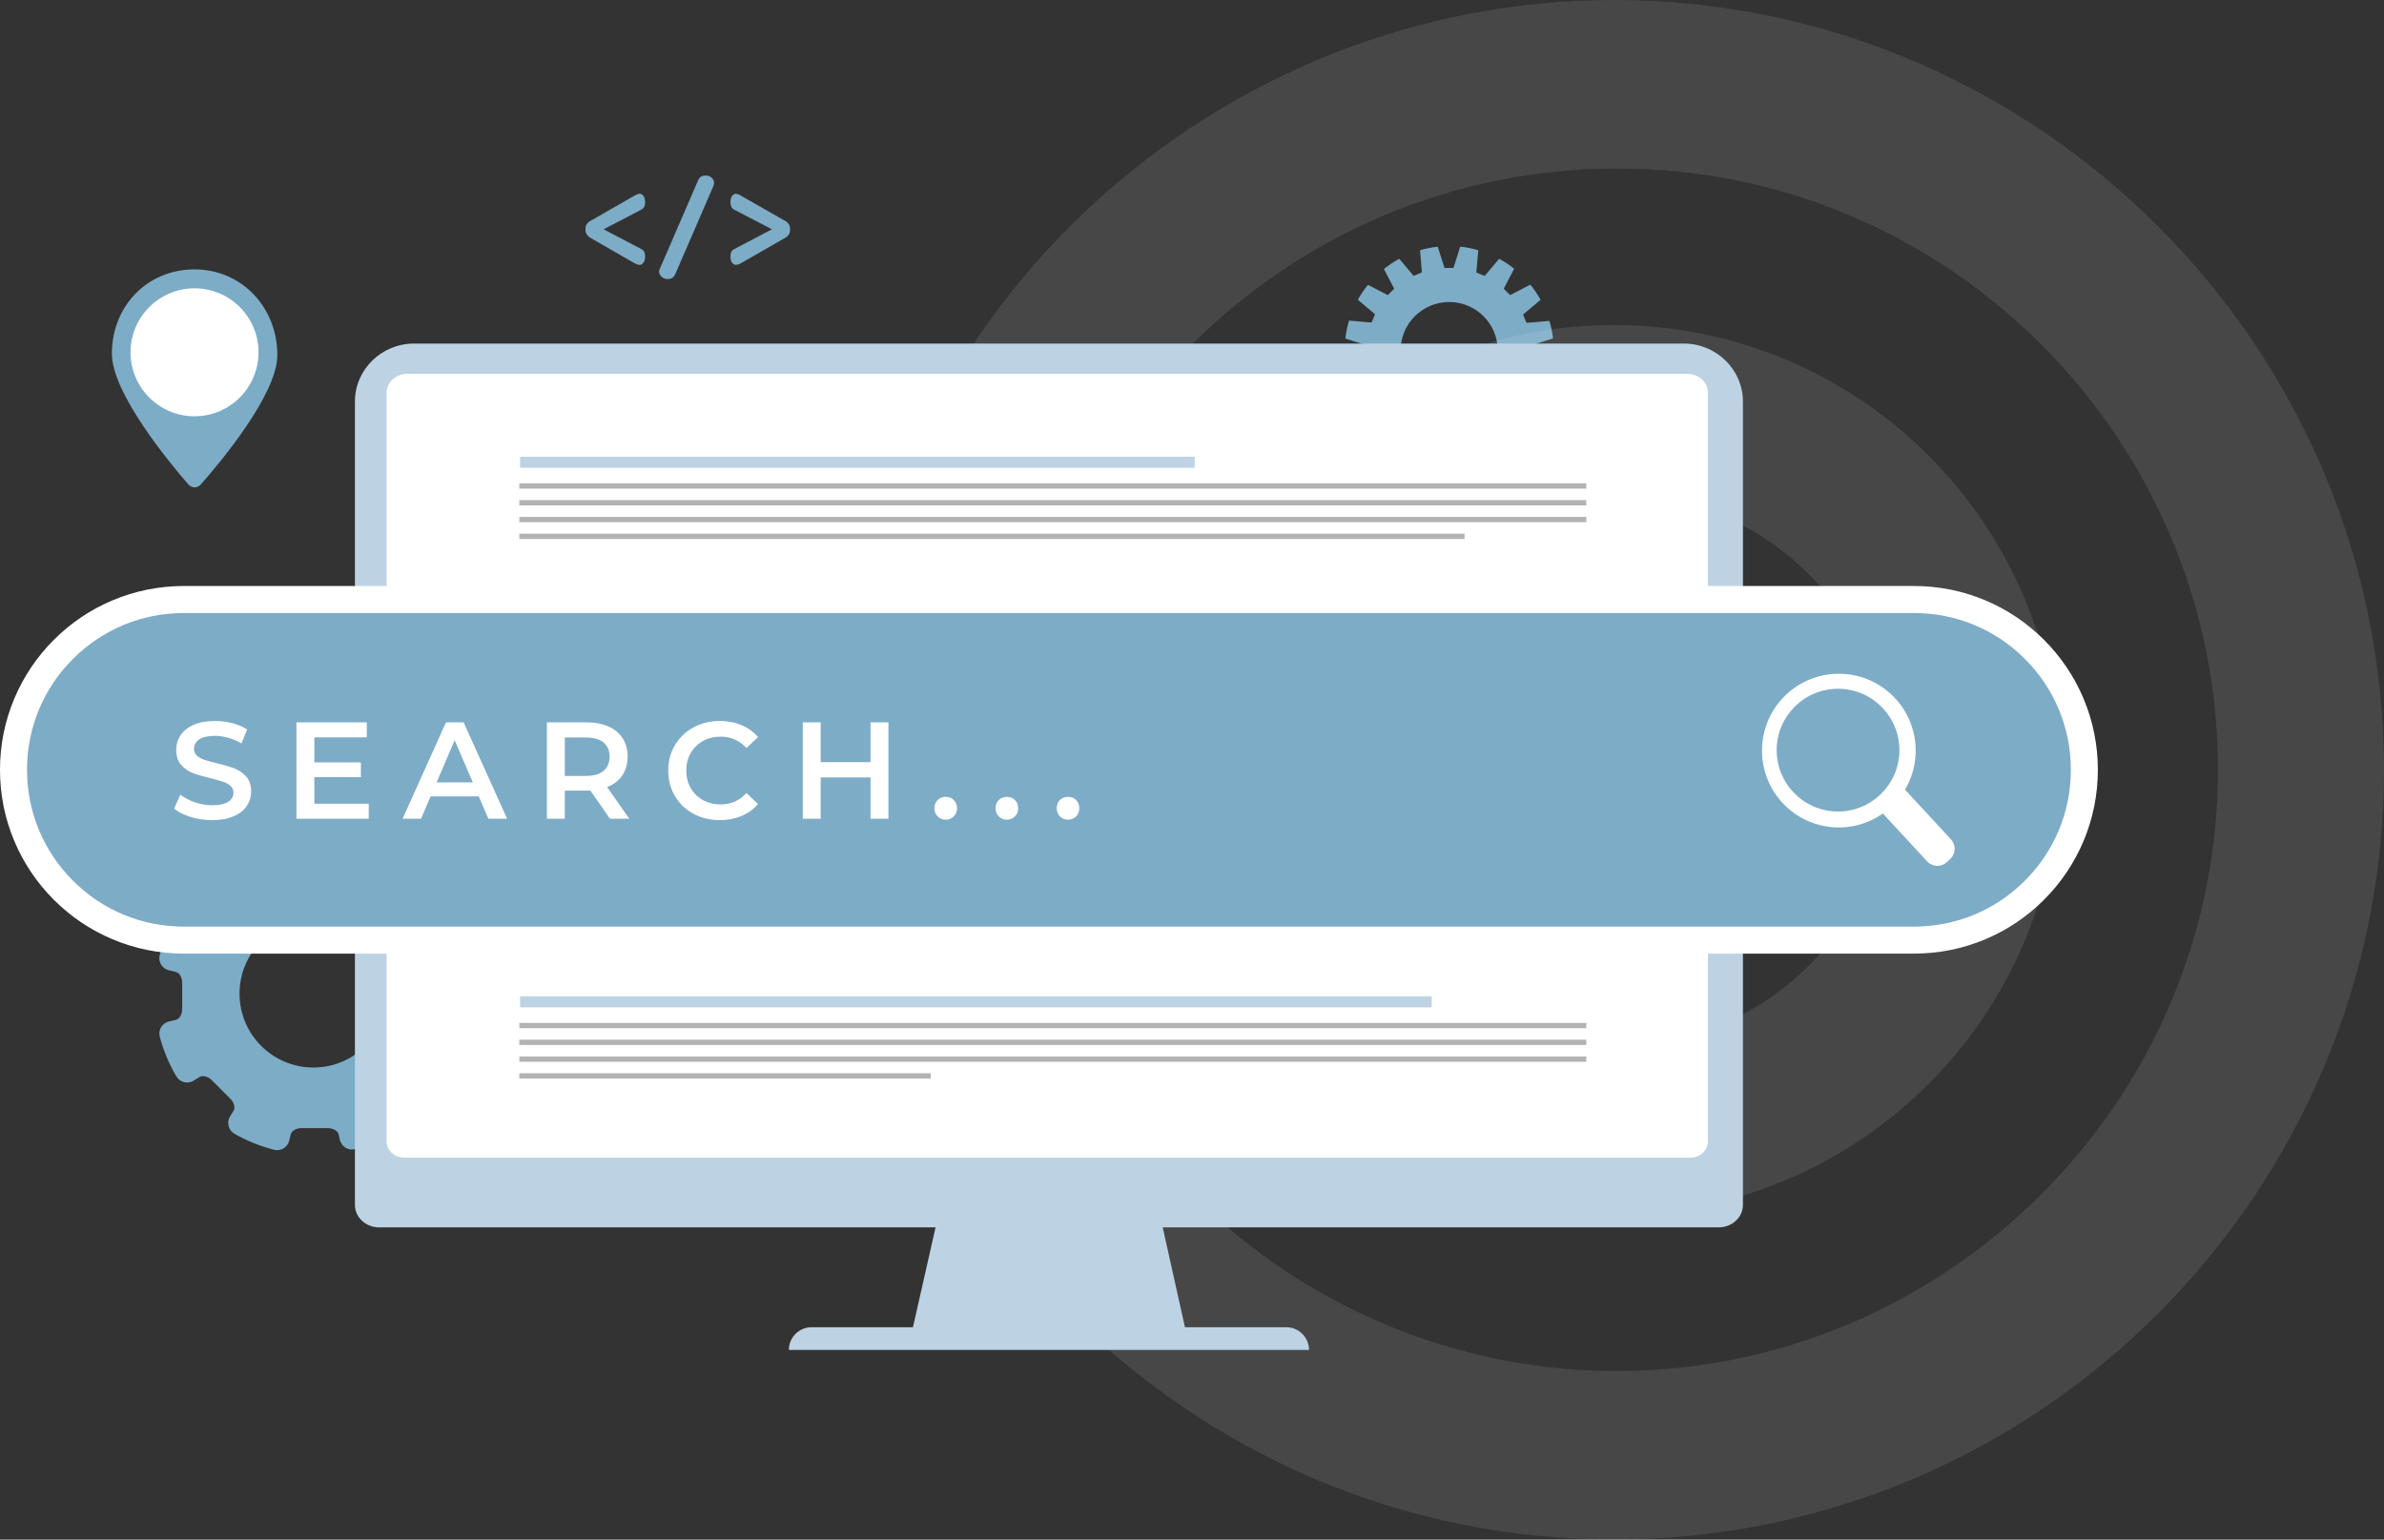
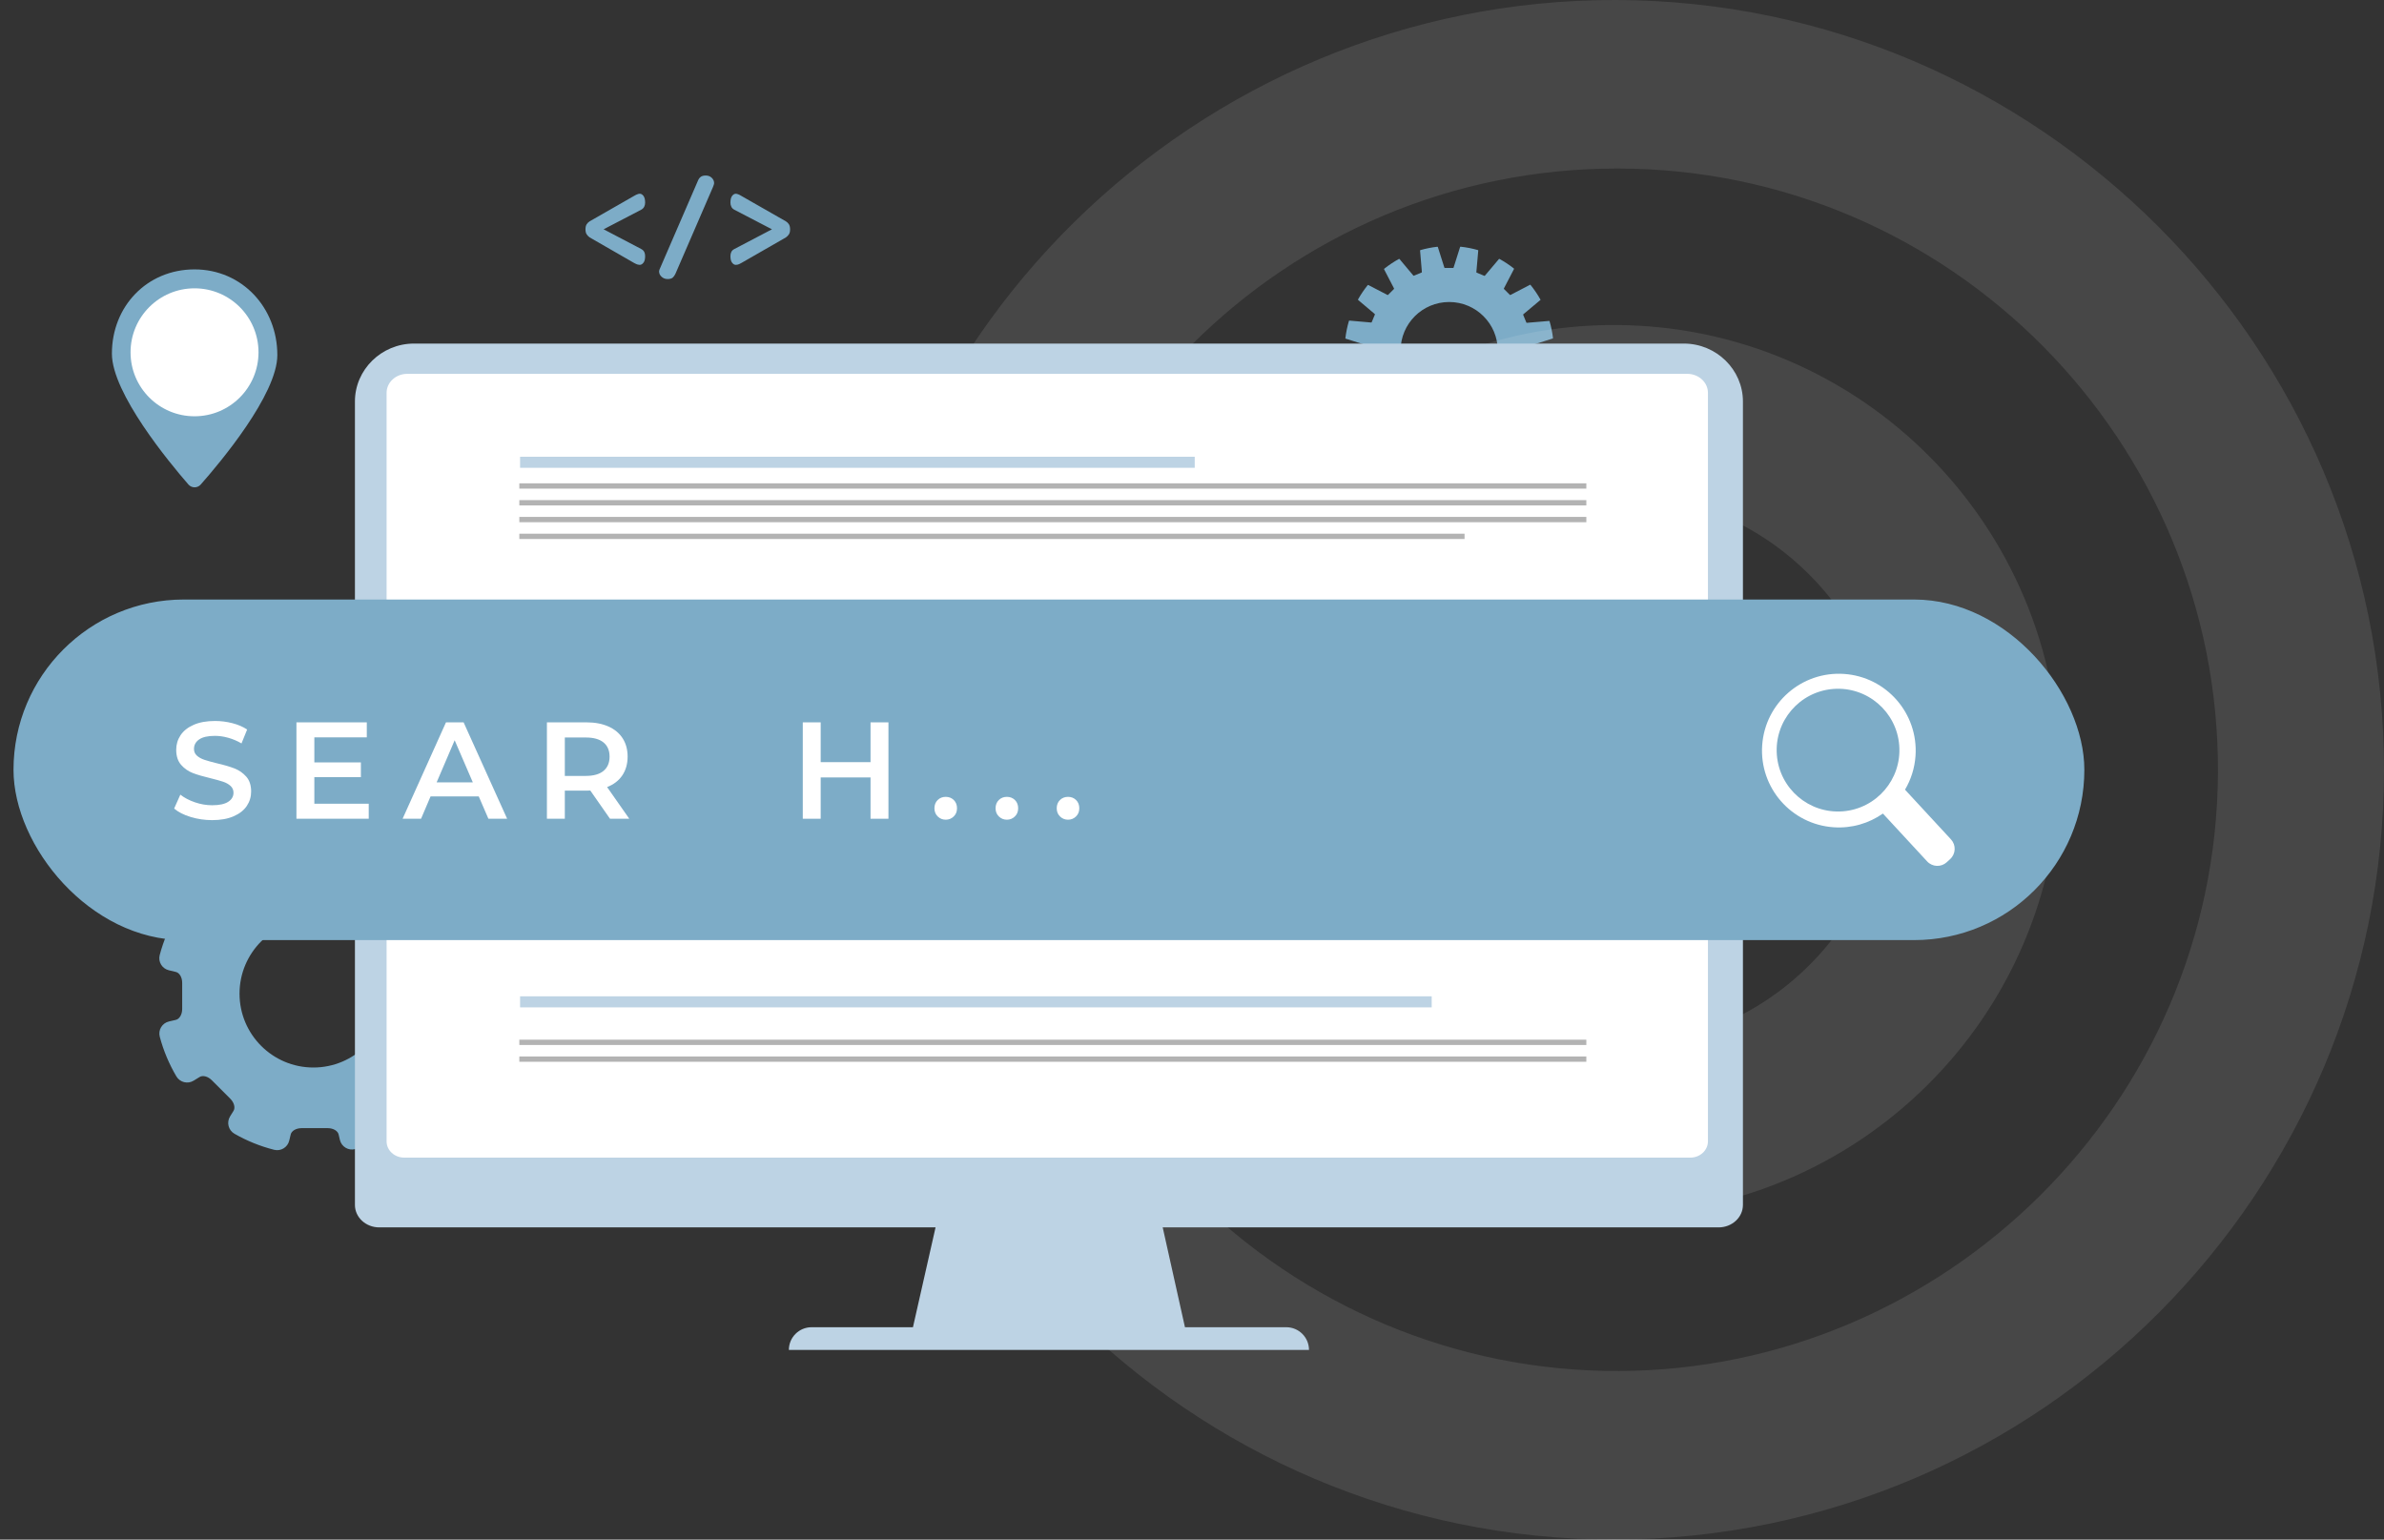
<svg xmlns="http://www.w3.org/2000/svg" viewBox="0 0 4725.77 3052.1">
  <rect x="0" y="0" width="4725.77" height="3052.1" fill="#333333" stroke="none" />
  <defs>
    <style>      .cls-1 {        fill: #bdd3e4;      }      .cls-1, .cls-2, .cls-3, .cls-4, .cls-5, .cls-6 {        stroke-width: 0px;      }      .cls-2 {        fill: #7dacc7;      }      .cls-3 {        fill: #b3b3b3;      }      .cls-4, .cls-6 {        fill: #fff;      }      .cls-5 {        fill: #6c8ea0;      }      .cls-7 {        opacity: .1;      }      .cls-6 {        opacity: .2;      }    </style>
  </defs>
  <g id="gears">
    <path class="cls-2" d="m2666.59,716.2c1.21,11.97,3.45,23.63,6.61,34.91.22-.05.45-.08.68-.1l44-3.71c.44-.04.85.21,1.02.62l6.24,15.15c.17.41.05.88-.29,1.16l-33.85,28.36s-.08.06-.12.1c-.39.3-.51.84-.27,1.28,5.53,10.15,11.88,19.79,18.97,28.83.31.39.87.51,1.3.25.1-.06.21-.12.32-.18l39.2-20.34c.39-.2.87-.13,1.18.18l11.59,11.59c.31.31.38.79.18,1.18l-20.34,39.2c-.09.18-.19.35-.3.51-.3.43-.21,1.02.2,1.35,8.73,7.03,18.05,13.37,27.86,18.93.47.26,1.07.12,1.35-.34.14-.22.29-.44.47-.65l28.49-33.74c.28-.34.75-.45,1.16-.28l15.13,6.3c.41.17.66.58.62,1.02l-3.88,43.99c-.03.34-.09.66-.18.97-.15.54.15,1.1.68,1.25,10.93,3.19,22.24,5.5,33.84,6.86.56.07,1.06-.34,1.12-.91.03-.34.1-.69.21-1.03l13.33-42.1c.13-.42.52-.7.96-.7h16.39c.44,0,.83.29.96.7l13.33,42.1c.12.38.19.76.22,1.13.05.56.55.98,1.12.92,11.34-1.27,22.41-3.46,33.12-6.49.56-.16.85-.76.67-1.32-.12-.36-.2-.75-.23-1.15l-3.71-44c-.04-.44.21-.85.62-1.02l15.15-6.24c.41-.17.88-.05,1.16.28l28.36,33.85c.25.3.46.62.63.95.27.52.9.74,1.41.45,10.12-5.62,19.71-12.07,28.7-19.25.44-.35.5-1,.14-1.43-.23-.27-.43-.58-.6-.91l-20.34-39.2c-.2-.39-.13-.87.18-1.18l11.59-11.59c.31-.31.79-.38,1.18-.18l39.2,20.34c.29.15.56.32.81.52.44.34,1.07.28,1.42-.16,6.94-8.81,13.19-18.19,18.65-28.06.27-.48.09-1.08-.38-1.36-.24-.14-.47-.31-.69-.5l-33.74-28.49c-.34-.28-.45-.75-.28-1.16l6.3-15.13c.17-.41.58-.66,1.02-.62l43.99,3.88c.23.02.45.05.66.1.52.12,1.04-.2,1.18-.71,3.07-10.95,5.27-22.27,6.51-33.87.06-.52-.29-.98-.8-1.09-.14-.03-.28-.07-.42-.11l-42.1-13.33c-.42-.13-.7-.52-.7-.96v-16.39c0-.44.29-.83.7-.96l42.1-13.33c.06-.02.11-.03.17-.05.48-.13.8-.6.74-1.09-1.36-11.32-3.64-22.36-6.75-33.04-.13-.46-.58-.76-1.06-.72l-44,3.71c-.44.04-.85-.21-1.02-.62l-6.24-15.15c-.17-.41-.05-.88.28-1.16l33.85-28.36c.12-.1.25-.19.38-.28-5.93-10.64-12.77-20.71-20.41-30.09-.05.03-.1.07-.16.09l-39.2,20.34c-.39.2-.87.13-1.18-.18l-11.59-11.59c-.31-.31-.38-.79-.18-1.18l19.91-38.35c.22-.43.11-.96-.27-1.26-8.88-6.99-18.35-13.28-28.32-18.76-.42-.23-.95-.13-1.26.23l-27.77,32.89c-.28.34-.75.45-1.16.28l-15.13-6.3c-.41-.17-.66-.58-.62-1.02l3.76-42.67c.04-.48-.26-.93-.73-1.06-11.06-3.15-22.49-5.4-34.21-6.67-.48-.05-.93.24-1.07.7l-12.88,40.68c-.13.42-.52.7-.96.7h-16.39c-.44,0-.83-.28-.96-.7l-12.85-40.58c-.15-.46-.6-.76-1.08-.7-11.46,1.3-22.63,3.53-33.45,6.62-.46.13-.77.58-.73,1.06l3.57,42.42c.04.44-.21.85-.62,1.02l-15.15,6.24c-.41.17-.88.05-1.16-.28l-27.34-32.63c-.31-.37-.84-.47-1.26-.24-10.24,5.63-19.96,12.11-29.05,19.33-.38.3-.49.83-.27,1.26l19.63,37.82c.2.39.13.87-.18,1.18l-11.59,11.59c-.31.31-.79.38-1.18.18l-37.96-19.7c-.43-.22-.95-.11-1.26.26-7.1,8.83-13.49,18.24-19.09,28.17-.24.42-.14.96.23,1.27l32.81,27.71c.34.28.45.75.28,1.16l-6.3,15.13c-.17.41-.58.66-1.02.62l-43.06-3.8c-.48-.04-.92.26-1.06.72-3.32,11.25-5.72,22.9-7.09,34.86.03,0,.06.01.09.02l42.1,13.33c.42.13.7.52.7.96v16.39c0,.44-.29.83-.7.96l-42.1,13.33c-.13.04-.26.07-.39.1Zm109.77-21.2c0-53.2,43.12-96.32,96.32-96.32s96.32,43.12,96.32,96.32-43.12,96.32-96.32,96.32-96.32-43.12-96.32-96.32Z" />
    <path class="cls-2" d="m907.79,2023.51l-9.44-2.27c-7.17-1.72-12.44-10.81-12.44-21.47v-52c0-10.7,5.3-19.81,12.5-21.49l9.13-2.13c13.45-3.14,21.76-16.74,18.26-30.1-7.19-27.45-17.99-53.44-31.86-77.43-6.94-12.01-22.4-15.97-34.23-8.72l-8.45,5.18c-6.29,3.86-16.44,1.15-23.98-6.39l-36.77-36.77c-7.56-7.56-10.26-17.75-6.35-24.04l5.52-8.89c7.3-11.76,3.47-27.19-8.44-34.24-23.98-14.19-50.01-25.28-77.53-32.74-13.35-3.62-27.04,4.61-30.27,18.06l-2.67,11.11c-1.72,7.17-10.81,12.44-21.47,12.44h-52c-10.7,0-19.81-5.3-21.49-12.5l-2.8-12.01c-3.13-13.4-16.64-21.69-29.98-18.29-27.86,7.1-54.23,17.92-78.56,31.9-12.06,6.93-16.05,22.42-8.79,34.27l6.92,11.29c3.86,6.29,1.15,16.44-6.39,23.98l-36.77,36.77c-7.56,7.56-17.75,10.26-24.04,6.35l-11.72-7.28c-11.78-7.32-27.25-3.45-34.28,8.5-14.3,24.32-25.43,50.72-32.82,78.65-3.53,13.33,4.69,26.94,18.09,30.15l14.02,3.37c7.17,1.72,12.44,10.81,12.44,21.47v52c0,10.7-5.3,19.81-12.5,21.49l-13.71,3.2c-13.49,3.15-21.79,16.82-18.24,30.2,7.42,27.92,18.59,54.31,32.92,78.61,7.01,11.89,22.37,15.78,34.14,8.57l12.04-7.38c6.29-3.86,16.44-1.15,23.98,6.39l36.77,36.77c7.56,7.56,10.26,17.75,6.35,24.04l-6.81,10.96c-7.37,11.87-3.4,27.47,8.72,34.41,24.35,13.94,50.73,24.73,78.6,31.79,13.27,3.37,26.73-4.84,29.92-18.15l2.95-12.31c1.72-7.17,10.81-12.44,21.47-12.44h52c10.7,0,19.81,5.3,21.49,12.5l2.52,10.8c3.16,13.54,16.91,21.86,30.33,18.2,27.51-7.5,53.53-18.62,77.5-32.85,11.85-7.03,15.7-22.36,8.5-34.1l-5.64-9.2c-3.86-6.29-1.15-16.44,6.39-23.98l36.77-36.77c7.56-7.56,17.75-10.26,24.04-6.35l8.14,5.05c11.84,7.36,27.41,3.42,34.37-8.66,13.84-24.01,24.61-50.01,31.76-77.48,3.46-13.3-4.76-26.84-18.12-30.05Zm-286.54,92.69c-80.88,0-146.44-65.56-146.44-146.44s65.56-146.44,146.44-146.44,146.44,65.56,146.44,146.44-65.56,146.44-146.44,146.44Z" />
    <g>
      <path class="cls-2" d="m1278.84,507.63c0,5.99-1.09,10.34-3.27,13.06-2.18,2.9-4.65,4.35-7.4,4.35-1.16,0-2.47-.18-3.92-.54-1.6-.36-4.07-1.45-7.4-3.27l-87.97-50.63c-2.32-1.63-4.28-3.63-5.88-5.99-1.6-2.36-2.4-5.72-2.4-10.07s.8-7.53,2.4-10.07c1.6-2.36,3.56-4.26,5.88-5.72l87.97-50.35c3.34-1.99,5.8-3.17,7.4-3.54,1.45-.54,2.76-.82,3.92-.82,2.76,0,5.23,1.45,7.4,4.35,2.18,2.9,3.27,7.35,3.27,13.34,0,2.9-.58,5.54-1.74,7.89-1.16,2.54-3.27,4.63-6.31,6.26l-74.25,38.65,74.25,38.92c3.05,1.63,5.15,3.63,6.31,5.99,1.16,2.36,1.74,5.08,1.74,8.17Z" />
      <path class="cls-2" d="m1415.62,363.2c0,1.27-.82,3.9-2.45,7.89l-74.31,171.75c-1.45,3.09-3.27,5.63-5.44,7.62-2.36,1.81-5.72,2.72-10.07,2.72-4.72,0-8.71-1.54-11.98-4.63-3.27-2.9-4.9-6.53-4.9-10.89,0-1.27.91-3.81,2.72-7.62l74.31-171.75c1.27-3.27,3.08-5.81,5.44-7.62,2.36-1.81,5.72-2.72,10.07-2.72,4.72,0,8.62,1.45,11.7,4.35,3.27,3.09,4.9,6.72,4.9,10.89Z" />
      <path class="cls-2" d="m1566.18,454.56c0,4.35-.8,7.71-2.4,10.07-1.6,2.36-3.56,4.35-5.88,5.99l-88.19,50.63c-3.19,1.82-5.59,2.9-7.19,3.27-1.6.37-2.91.54-3.92.54-2.76,0-5.23-1.45-7.4-4.35-2.18-2.72-3.27-7.08-3.27-13.06,0-3.08.58-5.81,1.74-8.17,1.01-2.36,3.12-4.35,6.31-5.99l74.25-38.92-74.25-38.65c-3.19-1.63-5.3-3.72-6.31-6.26-1.16-2.36-1.74-4.99-1.74-7.89,0-5.99,1.09-10.43,3.27-13.34,2.18-2.9,4.64-4.35,7.4-4.35,1.01,0,2.32.27,3.92.82,1.6.37,3.99,1.54,7.19,3.54l88.19,50.35c2.32,1.45,4.28,3.36,5.88,5.72,1.6,2.54,2.4,5.9,2.4,10.07Z" />
    </g>
    <path class="cls-2" d="m549.77,703.79c0,78.31-113.89,213.73-151.94,256.79-6.48,7.33-17.9,7.28-24.32-.1-37.88-43.58-151.69-181.02-151.69-259.39,0-94.02,69.77-167.04,163.79-167.04s164.15,75.73,164.15,169.74Z" />
    <circle class="cls-4" cx="385.61" cy="698.39" r="126.83" />
  </g>
  <g id="circles">
    <g>
      <g class="cls-7">
        <path class="cls-4" d="m3199.75,3045.17c-838.95-.47-1521.28-684.05-1518.54-1525.29C1683.96,674.37,2378.56,4.24,3204.67,6.94c831.06,2.72,1514.75,682.98,1514.16,1520.57-.58,827.12-674,1516.25-1519.08,1517.66Zm-1194.2-1519.51c.99,669.26,549.07,1201.73,1203.95,1199.13,651.12-2.59,1190.23-533.69,1194.07-1192.26,3.82-655.23-527.04-1203.88-1195.52-1205.37-663.61-1.49-1202.89,537.86-1202.49,1198.51Z" />
        <path class="cls-4" d="m3199.76,3052.1h-.02c-103.54-.06-207.06-10.6-307.66-31.32-98.05-20.2-194.51-50.31-286.7-89.49-90.52-38.47-177.83-86.06-259.49-141.46-80.9-54.87-156.96-117.87-226.06-187.23-69.1-69.37-131.81-145.66-186.37-226.77-55.11-81.91-102.39-169.45-140.53-260.18-38.86-92.44-68.63-189.13-88.47-287.39-20.37-100.86-30.52-204.62-30.18-308.41.34-104.24,11.28-208.29,32.52-309.28,20.65-98.21,51.3-194.75,91.08-286.92,38.96-90.28,87.09-177.31,143.04-258.68,55.27-80.38,118.66-155.94,188.4-224.58,69.56-68.46,145.99-130.58,227.17-184.64,81.76-54.45,169.02-101.16,259.35-138.85,91.82-38.31,187.68-67.65,284.94-87.2,98.02-19.71,198.59-29.7,298.97-29.7,1.66,0,3.29,0,4.95,0,102.58.34,205.22,11.07,305.08,31.91,97.35,20.31,193.2,50.46,284.89,89.6,90.06,38.44,176.99,85.94,258.36,141.15,80.65,54.73,156.52,117.5,225.51,186.58,69.04,69.14,131.74,145.14,186.35,225.89,55.18,81.61,102.58,168.78,140.87,259.09,39.04,92.07,69.01,188.36,89.07,286.17,20.61,100.46,31.02,203.78,30.95,307.1-.07,102.14-10.48,204.43-30.92,304.02-19.95,97.19-49.69,192.93-88.39,284.55-38.06,90.12-85.15,177.12-139.95,258.6-54.39,80.87-116.84,156.97-185.61,226.18-68.92,69.37-144.75,132.39-225.38,187.3-81.58,55.57-168.81,103.33-259.25,141.96-92.3,39.42-188.94,69.75-287.23,90.14-101.02,20.95-205.07,31.66-309.28,31.84Zm-.02-3038.23c-99.47,0-199.11,9.9-296.24,29.43-96.37,19.38-191.36,48.45-282.33,86.4-89.51,37.35-175.98,83.64-257,137.59-80.45,53.57-156.19,115.14-225.13,182.98-69.11,68.02-131.93,142.9-186.7,222.56-55.44,80.63-103.13,166.87-141.74,256.32-39.42,91.33-69.78,186.97-90.24,284.28-21.04,100.06-31.88,203.17-32.22,306.47-.34,102.85,9.73,205.67,29.91,305.62,19.66,97.37,49.15,193.17,87.66,284.76,37.79,89.9,84.65,176.64,139.25,257.81,54.07,80.38,116.21,155.99,184.69,224.73,68.48,68.74,143.85,131.17,224.02,185.55,80.92,54.89,167.43,102.05,257.13,140.17,91.35,38.82,186.92,68.65,284.07,88.67,99.68,20.53,202.26,30.98,304.86,31.04,103.27-.17,206.38-10.79,306.48-31.55,97.39-20.2,193.14-50.25,284.6-89.31,89.62-38.28,176.05-85.61,256.89-140.67,79.9-54.42,155.04-116.87,223.34-185.62,68.15-68.59,130.04-144.01,183.94-224.15,54.31-80.74,100.97-166.96,138.68-256.26,38.34-90.79,67.81-185.65,87.58-281.95,20.26-98.68,30.57-200.03,30.64-301.24.07-102.39-10.24-204.77-30.66-304.31-19.88-96.92-49.58-192.32-88.26-283.55-37.94-89.49-84.91-175.87-139.59-256.74-54.12-80.03-116.25-155.35-184.67-223.86-68.36-68.46-143.55-130.67-223.48-184.91-80.63-54.72-166.77-101.78-256.01-139.87-90.85-38.78-185.82-68.65-282.28-88.78-98.95-20.65-200.66-31.28-302.3-31.62-1.63,0-3.27,0-4.91,0Zm5.02,2717.86c-79.72,0-159.53-7.96-237.31-23.67-77.4-15.63-153.67-39.11-226.67-69.78-71.79-30.16-141.1-67.55-205.99-111.14-64.41-43.26-125-92.97-180.07-147.74-54.75-54.45-104.48-114.34-147.82-178.01-43.86-64.43-81.56-133.31-112.05-204.72-31.12-72.89-55.05-149.2-71.14-226.8-16.53-79.77-24.98-161.93-25.1-244.21h0c-.05-81.6,8.18-163.2,24.46-242.55,15.87-77.33,39.56-153.42,70.42-226.18,30.3-71.44,67.81-140.37,111.48-204.87,43.26-63.9,92.94-123.99,147.65-178.61,54.77-54.68,115.03-104.32,179.1-147.53,64.71-43.65,133.86-81.11,205.54-111.36,73.04-30.82,149.44-54.44,227.08-70.22,79.7-16.2,161.73-24.33,243.71-24.13,82.1.18,164.08,8.68,243.64,25.24,77.41,16.12,153.52,40.07,226.21,71.2,71.22,30.5,139.9,68.19,204.14,112.03,63.48,43.32,123.18,93.03,177.46,147.75,54.71,55.15,104.34,115.82,147.51,180.34,43.5,64.99,80.79,134.41,110.84,206.32,30.56,73.12,53.91,149.5,69.41,227.03,15.89,79.46,23.7,161.03,23.23,242.45-.47,81.34-9.17,162.62-25.85,241.6-16.24,76.9-40.24,152.55-71.34,224.86-30.5,70.91-68.12,139.34-111.83,203.38-43.24,63.35-92.81,122.95-147.33,177.17-54.45,54.14-114.29,103.35-177.84,146.24-64.09,43.26-132.52,80.47-203.38,110.59-72.1,30.66-147.44,54.28-223.93,70.22-78.42,16.34-159,24.79-239.48,25.11-1.58,0-3.18,0-4.76,0Zm-1192.28-1206.08c.24,161.66,32.24,318.3,95.12,465.58,30.14,70.59,67.4,138.67,110.76,202.36,42.84,62.94,92.01,122.15,146.14,175.98,54.45,54.15,114.34,103.29,178.02,146.06,64.15,43.09,132.66,80.05,203.63,109.86,72.16,30.31,147.53,53.52,224.04,68.97,78.41,15.84,158.92,23.72,239.27,23.38,79.55-.32,159.19-8.67,236.71-24.82,75.6-15.75,150.07-39.1,221.33-69.4,70.04-29.78,137.69-66.56,201.05-109.32,62.83-42.41,121.99-91.05,175.82-144.58,53.9-53.6,102.9-112.52,145.65-175.15,43.21-63.3,80.4-130.94,110.54-201.04,30.74-71.47,54.46-146.25,70.51-222.25,16.49-78.06,25.08-158.41,25.55-238.81.47-80.48-7.26-161.11-22.96-239.65-15.32-76.63-38.41-152.13-68.61-224.4-29.71-71.08-66.57-139.7-109.57-203.95-42.68-63.78-91.75-123.76-145.83-178.28-53.66-54.09-112.68-103.23-175.43-146.06-63.5-43.34-131.39-80.6-201.78-110.74-146.86-62.89-303.12-94.96-464.43-95.32-.9,0-1.79,0-2.69,0-80.17,0-160.31,8.02-238.22,23.86-76.74,15.6-152.26,38.95-224.46,69.41-70.85,29.89-139.21,66.93-203.18,110.07-63.34,42.72-122.9,91.79-177.05,145.85-54.09,54-103.2,113.41-145.97,176.57-43.17,63.76-80.25,131.89-110.2,202.51-30.5,71.91-53.92,147.13-69.6,223.56-16.09,78.43-24.23,159.09-24.18,239.74h0Z" />
      </g>
      <g class="cls-7">
        <path class="cls-4" d="m4074.86,1527.23c-2.14,489.62-402.53,877.12-881.16,873.6-480.71-3.54-870.54-398.03-868.51-878.59,2.03-480.99,396.7-873.38,878.12-870.98,481.5,2.39,870.86,393.82,871.55,875.98Zm-875.23,553.06c304.65.86,554.21-247.67,554.87-552.6.66-304.38-247.16-554.39-549.77-556.32-309.96-1.97-557.23,250.51-559.48,550.26-2.32,307.65,250.11,560.31,554.38,558.66Z" />
        <path class="cls-4" d="m3200.25,2407.79c-2.2,0-4.4,0-6.61-.02-118.42-.87-233.31-25.02-341.49-71.76-51.97-22.46-102.09-50.14-148.97-82.29-46.42-31.83-90.06-68.31-129.7-108.42-39.64-40.11-75.61-84.17-106.9-130.96-31.6-47.24-58.69-97.68-80.54-149.9-45.48-108.7-68.29-223.84-67.79-342.22.5-118.49,24.36-233.57,70.92-342.05,22.37-52.11,49.98-102.38,82.08-149.42,31.79-46.59,68.24-90.39,108.33-130.19,40.1-39.81,84.17-75.92,130.98-107.35,47.28-31.74,97.76-58.96,150.03-80.9,107.49-45.13,221.28-67.99,338.27-67.99,1.49,0,2.97,0,4.47.01,118.64.59,233.68,24.35,341.91,70.64,52.03,22.25,102.21,49.72,149.14,81.65,46.48,31.63,90.19,67.91,129.92,107.83,39.72,39.93,75.79,83.83,107.2,130.5,31.71,47.11,58.96,97.46,80.99,149.65,45.82,108.55,69.14,223.83,69.31,342.63v.04c-.52,120.05-24.56,236.25-71.45,345.36-22.48,52.3-50.23,102.71-82.48,149.83-31.88,46.57-68.43,90.33-108.65,130.08-40.36,39.89-84.73,76.05-131.88,107.49-47.51,31.68-98.23,58.82-150.76,80.67-107.06,44.53-220.18,67.09-336.31,67.09Zm-1.38-1749.61c-115.14,0-227.11,22.5-332.9,66.91-51.45,21.6-101.13,48.39-147.67,79.63-46.08,30.93-89.46,66.49-128.94,105.68-39.47,39.18-75.35,82.3-106.65,128.16-31.59,46.3-58.77,95.78-80.79,147.07-45.82,106.76-69.31,220.02-69.8,336.64-.49,116.52,21.95,229.84,66.71,336.81,21.51,51.4,48.18,101.04,79.28,147.54,30.8,46.06,66.21,89.43,105.23,128.92,39.03,39.48,81.99,75.39,127.69,106.73,46.14,31.64,95.47,58.89,146.63,81,106.46,46.01,219.54,69.77,336.09,70.63,2.16.02,4.34.02,6.51.02,114.3,0,225.61-22.2,330.98-66.03,51.7-21.51,101.63-48.22,148.4-79.4,46.42-30.95,90.1-66.55,129.83-105.82,39.59-39.13,75.58-82.21,106.95-128.05,31.75-46.38,59.06-96,81.18-147.48,46.15-107.39,69.81-221.76,70.32-339.94-.17-116.93-23.12-230.38-68.22-337.22-21.68-51.37-48.5-100.92-79.71-147.3-30.92-45.94-66.42-89.16-105.53-128.46-39.1-39.3-82.13-75.02-127.88-106.15-46.19-31.43-95.58-58.47-146.79-80.36-106.52-45.55-219.75-68.94-336.52-69.52-1.46,0-2.94-.01-4.39-.01Zm-2.25,1429.05c-74.07,0-146.24-14.7-214.57-43.7-66.85-28.37-127.01-69.08-178.81-121-52.1-52.21-92.93-112.92-121.34-180.45-29.5-70.1-44.17-144.29-43.59-220.51.56-74.38,15.82-146.85,45.35-215.41,28.66-66.53,69.39-126.33,121.05-177.73,52-51.74,112.38-92.27,179.47-120.47,68.77-28.9,141.73-43.55,216.92-43.55,1.23,0,2.45,0,3.68.01,74.9.48,147.7,15.78,216.37,45.5,66.31,28.69,125.9,69.5,177.13,121.29,51.25,51.82,91.48,111.94,119.55,178.7,29.1,69.2,43.77,142.47,43.61,217.77-.16,75.45-15.2,148.74-44.69,217.82-28.47,66.68-69.11,126.59-120.79,178.06-51.68,51.47-111.74,91.84-178.5,120.01-68.67,28.96-141.41,43.64-216.22,43.65-.53,0-1.06,0-1.58,0-1,0-2.01,0-3.02,0Zm4.47-1108.94c-73.34,0-144.48,14.28-211.55,42.46-65.43,27.5-124.33,67.04-175.06,117.51-50.4,50.15-90.13,108.49-118.09,173.39-28.79,66.84-43.67,137.5-44.22,210.02-.56,74.33,13.74,146.68,42.51,215.03,27.72,65.87,67.55,125.09,118.38,176.03,50.54,50.64,109.22,90.35,174.41,118.03,66.6,28.27,136.95,42.59,209.15,42.59.99,0,1.97,0,2.96,0h.06c.52,0,1.06,0,1.58,0,72.96,0,143.88-14.31,210.83-42.56,65.11-27.46,123.69-66.85,174.1-117.05,50.41-50.21,90.05-108.64,117.82-173.68,28.76-67.36,43.42-138.82,43.58-212.4.16-73.43-14.15-144.88-42.53-212.36-27.39-65.12-66.63-123.78-116.63-174.33-49.98-50.52-108.11-90.33-172.78-118.32-66.95-28.97-137.92-43.9-210.95-44.36-1.19,0-2.4-.01-3.59-.01Z" />
      </g>
      <path class="cls-6" d="m3199.2,1756.42c-126.83-.17-229.46-102.82-229.39-229.44.07-127.74,102.99-231.34,229.84-231.35,127.74-.01,231.62,104.37,230.57,232.68-1.08,133.03-112.51,230.54-231.02,228.11Z" />
    </g>
  </g>
  <g id="desktop">
    <g>
      <g>
        <rect class="cls-4" x="762.69" y="736.09" width="2633.15" height="1574.72" />
        <path class="cls-5" d="m2047.57,711.58c0,5.99,4.85,10.84,10.84,10.84s10.84-4.85,10.84-10.84-4.85-10.84-10.84-10.84-10.84,4.85-10.84,10.84Z" />
      </g>
      <path class="cls-1" d="m3337.88,681.09H820.65c-64.4,0-117.08,51.66-117.08,114.8v1592.73c0,24.58,21.57,44.51,48.18,44.51h1102.79l-44.81,197.92h-200.96c-24.86,0-45,20.15-45,45h1031.02c0-24.86-20.15-45-45-45h-200.86l-44.12-197.92h1101.99c26.61,0,48.18-19.93,48.18-44.51V795.89c0-63.14-52.69-114.8-117.08-114.8Zm47.72,1581.49c0,17.81-15.63,32.25-34.91,32.25H801.25c-19.28,0-34.91-14.44-34.91-32.25V778.69c0-20.76,18.35-37.59,40.98-37.59h2537.31c22.63,0,40.98,16.83,40.98,37.59v1483.89Z" />
    </g>
  </g>
  <g id="display">
    <rect class="cls-1" x="1030.95" y="1975.06" width="1807.1" height="21.91" />
-     <rect class="cls-3" x="1029.46" y="2027.75" width="2115.12" height="10.5" />
    <rect class="cls-3" x="1029.46" y="2061.04" width="2115.12" height="10.5" />
    <rect class="cls-3" x="1029.46" y="2094.33" width="2115.12" height="10.5" />
-     <rect class="cls-3" x="1029.46" y="2127.61" width="815.6" height="10.5" />
    <rect class="cls-1" x="1030.95" y="905.45" width="1337.35" height="21.91" />
    <rect class="cls-3" x="1029.46" y="958.14" width="2115.12" height="10.5" />
    <rect class="cls-3" x="1029.46" y="991.43" width="2115.12" height="10.5" />
    <rect class="cls-3" x="1029.46" y="1024.71" width="2115.12" height="10.5" />
    <rect class="cls-3" x="1029.46" y="1058" width="1873.7" height="10.5" />
  </g>
  <g id="search_bar" data-name="search bar">
    <g>
      <rect class="cls-2" x="26.77" y="1188.48" width="4105" height="675.14" rx="337.57" ry="337.57" />
-       <path class="cls-4" d="m3794.19,1890.39H364.34c-49.17,0-96.89-9.64-141.83-28.64-43.39-18.35-82.35-44.62-115.8-78.07-33.45-33.45-59.72-72.41-78.07-115.8-19.01-44.93-28.64-92.65-28.64-141.83s9.64-96.89,28.64-141.83c18.35-43.39,44.62-82.35,78.07-115.8,33.45-33.45,72.41-59.72,115.8-78.07,44.93-19,92.65-28.64,141.83-28.64h3429.86c49.17,0,96.89,9.64,141.83,28.64,43.39,18.35,82.35,44.62,115.8,78.07,33.45,33.45,59.72,72.41,78.07,115.8,19.01,44.93,28.64,92.65,28.64,141.83s-9.64,96.89-28.64,141.83c-18.35,43.39-44.62,82.35-78.07,115.8-33.45,33.45-72.41,59.72-115.8,78.07-44.94,19-92.65,28.64-141.83,28.64ZM364.34,1215.25c-83.02,0-161.07,32.33-219.77,91.03-58.7,58.7-91.03,136.75-91.03,219.77s32.33,161.07,91.03,219.77c58.7,58.7,136.75,91.03,219.77,91.03h3429.86c83.02,0,161.07-32.33,219.77-91.03,58.7-58.7,91.03-136.75,91.03-219.77s-32.33-161.07-91.03-219.77c-58.7-58.7-136.75-91.03-219.77-91.03H364.34Z" />
    </g>
    <path class="cls-4" d="m3859.11,1709.18l6.78-6.26c11.17-10.33,11.86-27.76,1.53-38.93l-91.13-98.56c11.71-19.8,19.14-42.53,20.82-67.05,5.75-83.94-57.63-156.65-141.57-162.4-83.94-5.75-156.65,57.63-162.4,141.57-5.75,83.94,57.63,156.65,141.57,162.4,36.15,2.48,70.21-7.89,97.74-27.19l87.73,94.89c10.33,11.17,27.76,11.86,38.93,1.53Zm-206.19-100.83c-66.99,5.19-125.5-44.92-130.69-111.91-5.19-66.99,44.92-125.5,111.91-130.69,66.99-5.19,125.5,44.92,130.69,111.91,5.19,66.99-44.92,125.5-111.91,130.69Z" />
  </g>
  <g id="search_text" data-name="search text">
    <g>
      <path class="cls-4" d="m377.83,1619.5c-13.74-4.18-24.61-9.73-32.62-16.65l12.28-27.57c7.82,6.19,17.42,11.24,28.8,15.15,11.37,3.92,22.79,5.87,34.26,5.87,14.19,0,24.79-2.27,31.8-6.82,7-4.55,10.51-10.55,10.51-18.02,0-5.46-1.96-9.96-5.87-13.51-3.92-3.55-8.87-6.32-14.88-8.33-6.01-2-14.19-4.27-24.57-6.83-14.56-3.45-26.34-6.91-35.35-10.37-9.01-3.45-16.75-8.87-23.2-16.24-6.46-7.37-9.69-17.33-9.69-29.89,0-10.55,2.87-20.15,8.6-28.8,5.73-8.64,14.37-15.51,25.93-20.61,11.55-5.09,25.7-7.64,42.45-7.64,11.64,0,23.11,1.46,34.4,4.37,11.28,2.91,21.02,7.1,29.21,12.56l-11.19,27.57c-8.37-4.91-17.11-8.64-26.21-11.19-9.1-2.55-17.93-3.82-26.48-3.82-14.02,0-24.43,2.37-31.26,7.1-6.82,4.73-10.24,11.01-10.24,18.84,0,5.46,1.95,9.92,5.87,13.38,3.91,3.46,8.87,6.19,14.88,8.19,6.01,2,14.19,4.28,24.57,6.82,14.19,3.28,25.84,6.69,34.94,10.24,9.1,3.55,16.88,8.97,23.34,16.24,6.46,7.28,9.69,17.11,9.69,29.48,0,10.56-2.87,20.11-8.6,28.66-5.73,8.56-14.43,15.38-26.07,20.47-11.65,5.09-25.84,7.64-42.58,7.64-14.74,0-28.98-2.09-42.72-6.28Z" />
      <path class="cls-4" d="m730.93,1593.3v29.75h-143.31v-191.08h139.49v29.75h-104v49.68h92.27v29.21h-92.27v52.68h107.83Z" />
      <path class="cls-4" d="m949.04,1578.83h-95.54l-18.84,44.22h-36.58l85.99-191.08h34.94l86.26,191.08h-37.12l-19.11-44.22Zm-11.74-27.84l-36.03-83.53-35.76,83.53h71.79Z" />
      <path class="cls-4" d="m1209.18,1623.05l-39.04-55.96c-1.64.18-4.09.27-7.37.27h-43.13v55.69h-35.49v-191.08h78.62c16.56,0,30.98,2.73,43.27,8.19,12.28,5.46,21.7,13.29,28.25,23.48,6.55,10.19,9.83,22.29,9.83,36.31s-3.51,26.75-10.51,37.12c-7.01,10.37-17.06,18.11-30.16,23.2l43.95,62.79h-38.22Zm-12.83-151.23c-8.01-6.55-19.75-9.83-35.21-9.83h-41.49v76.16h41.49c15.47,0,27.2-3.32,35.21-9.96,8.01-6.64,12.01-16.06,12.01-28.25s-4-21.56-12.01-28.12Z" />
-       <path class="cls-4" d="m1374.47,1613.09c-15.56-8.46-27.75-20.15-36.58-35.08-8.83-14.92-13.24-31.75-13.24-50.5s4.46-35.58,13.38-50.5c8.91-14.92,21.16-26.62,36.72-35.08,15.56-8.46,32.98-12.69,52.28-12.69,15.65,0,29.93,2.73,42.86,8.19,12.92,5.46,23.84,13.38,32.76,23.75l-22.93,21.57c-13.83-14.92-30.85-22.38-51.05-22.38-13.1,0-24.84,2.87-35.21,8.6-10.37,5.73-18.47,13.7-24.29,23.89-5.83,10.19-8.74,21.75-8.74,34.67s2.91,24.48,8.74,34.67c5.82,10.19,13.92,18.15,24.29,23.89,10.37,5.73,22.11,8.6,35.21,8.6,20.2,0,37.21-7.55,51.05-22.66l22.93,21.84c-8.92,10.37-19.88,18.29-32.89,23.75-13.01,5.46-27.34,8.19-42.99,8.19-19.29,0-36.72-4.23-52.28-12.69Z" />
      <path class="cls-4" d="m1761.14,1431.97v191.08h-35.49v-81.89h-98.82v81.89h-35.49v-191.08h35.49v78.89h98.82v-78.89h35.49Z" />
      <path class="cls-4" d="m1858.86,1618.55c-4.37-4.27-6.55-9.69-6.55-16.24s2.14-12.19,6.41-16.38c4.27-4.18,9.6-6.28,15.97-6.28s11.69,2.09,15.97,6.28c4.27,4.19,6.41,9.65,6.41,16.38s-2.18,11.97-6.55,16.24c-4.37,4.28-9.65,6.41-15.83,6.41s-11.46-2.14-15.83-6.41Z" />
      <path class="cls-4" d="m1980.06,1618.55c-4.37-4.27-6.55-9.69-6.55-16.24s2.14-12.19,6.42-16.38c4.27-4.18,9.6-6.28,15.97-6.28s11.69,2.09,15.97,6.28c4.27,4.19,6.42,9.65,6.42,16.38s-2.18,11.97-6.55,16.24c-4.37,4.28-9.65,6.41-15.83,6.41s-11.46-2.14-15.83-6.41Z" />
      <path class="cls-4" d="m2101.26,1618.55c-4.37-4.27-6.55-9.69-6.55-16.24s2.14-12.19,6.41-16.38c4.27-4.18,9.6-6.28,15.97-6.28s11.69,2.09,15.97,6.28c4.27,4.19,6.42,9.65,6.42,16.38s-2.18,11.97-6.55,16.24c-4.37,4.28-9.65,6.41-15.83,6.41s-11.46-2.14-15.83-6.41Z" />
    </g>
  </g>
</svg>